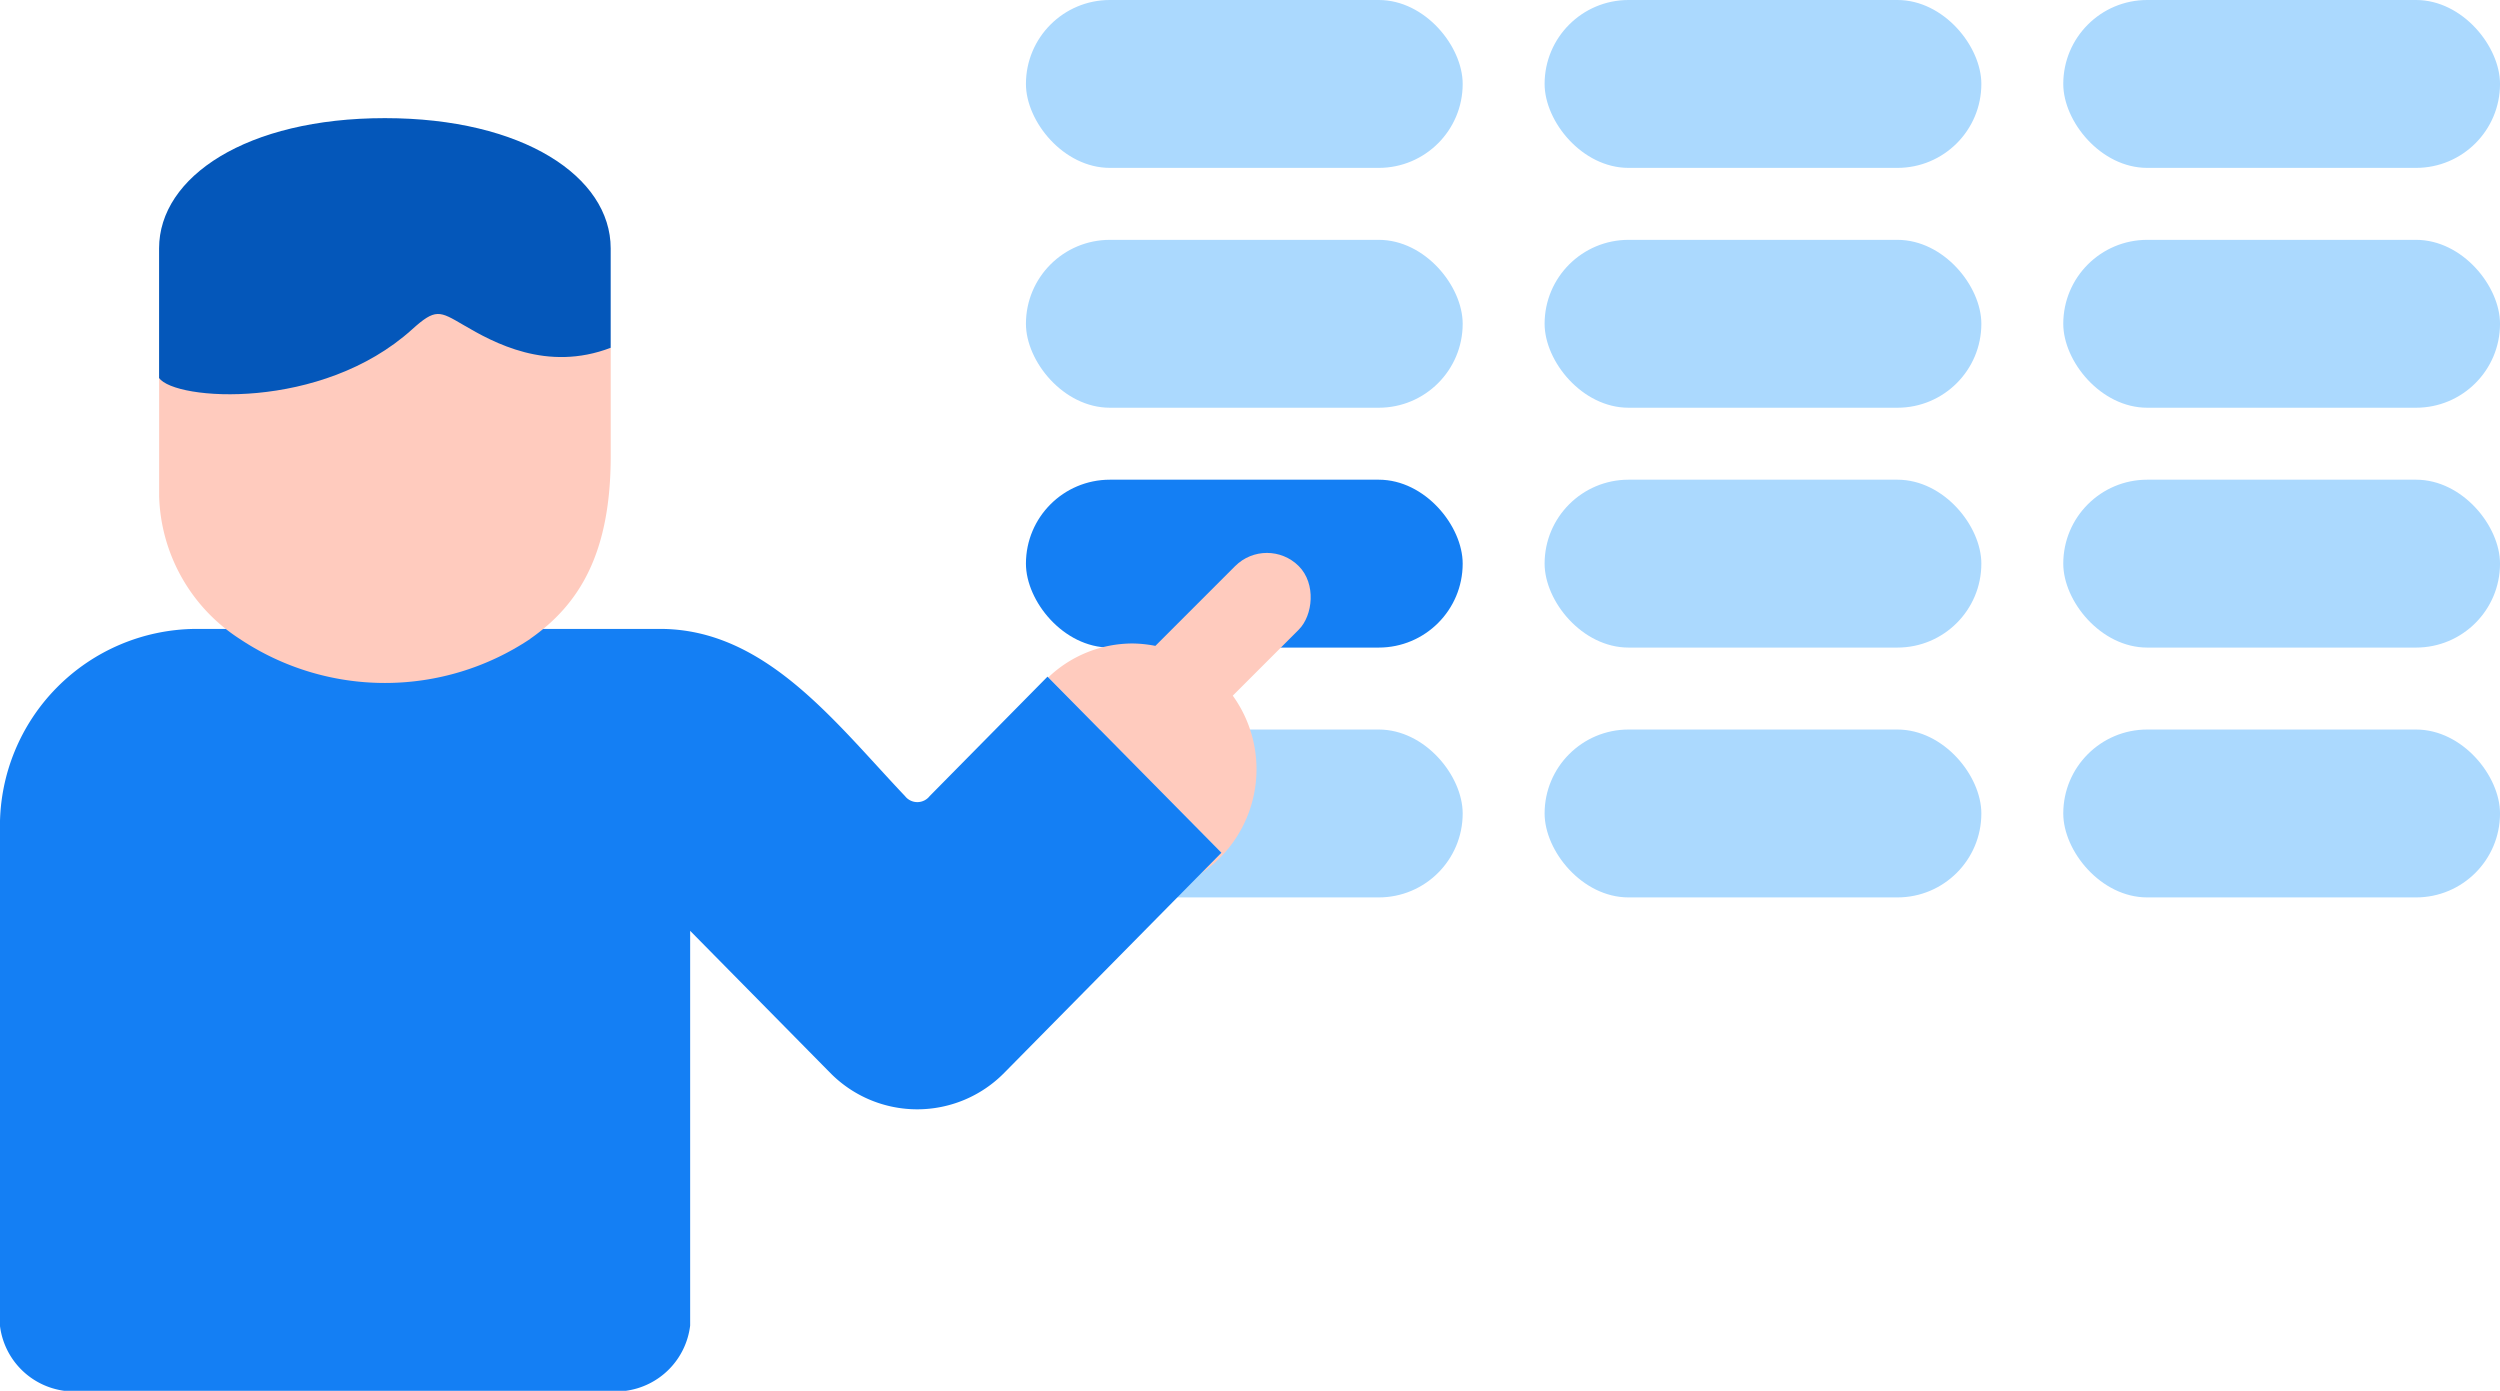
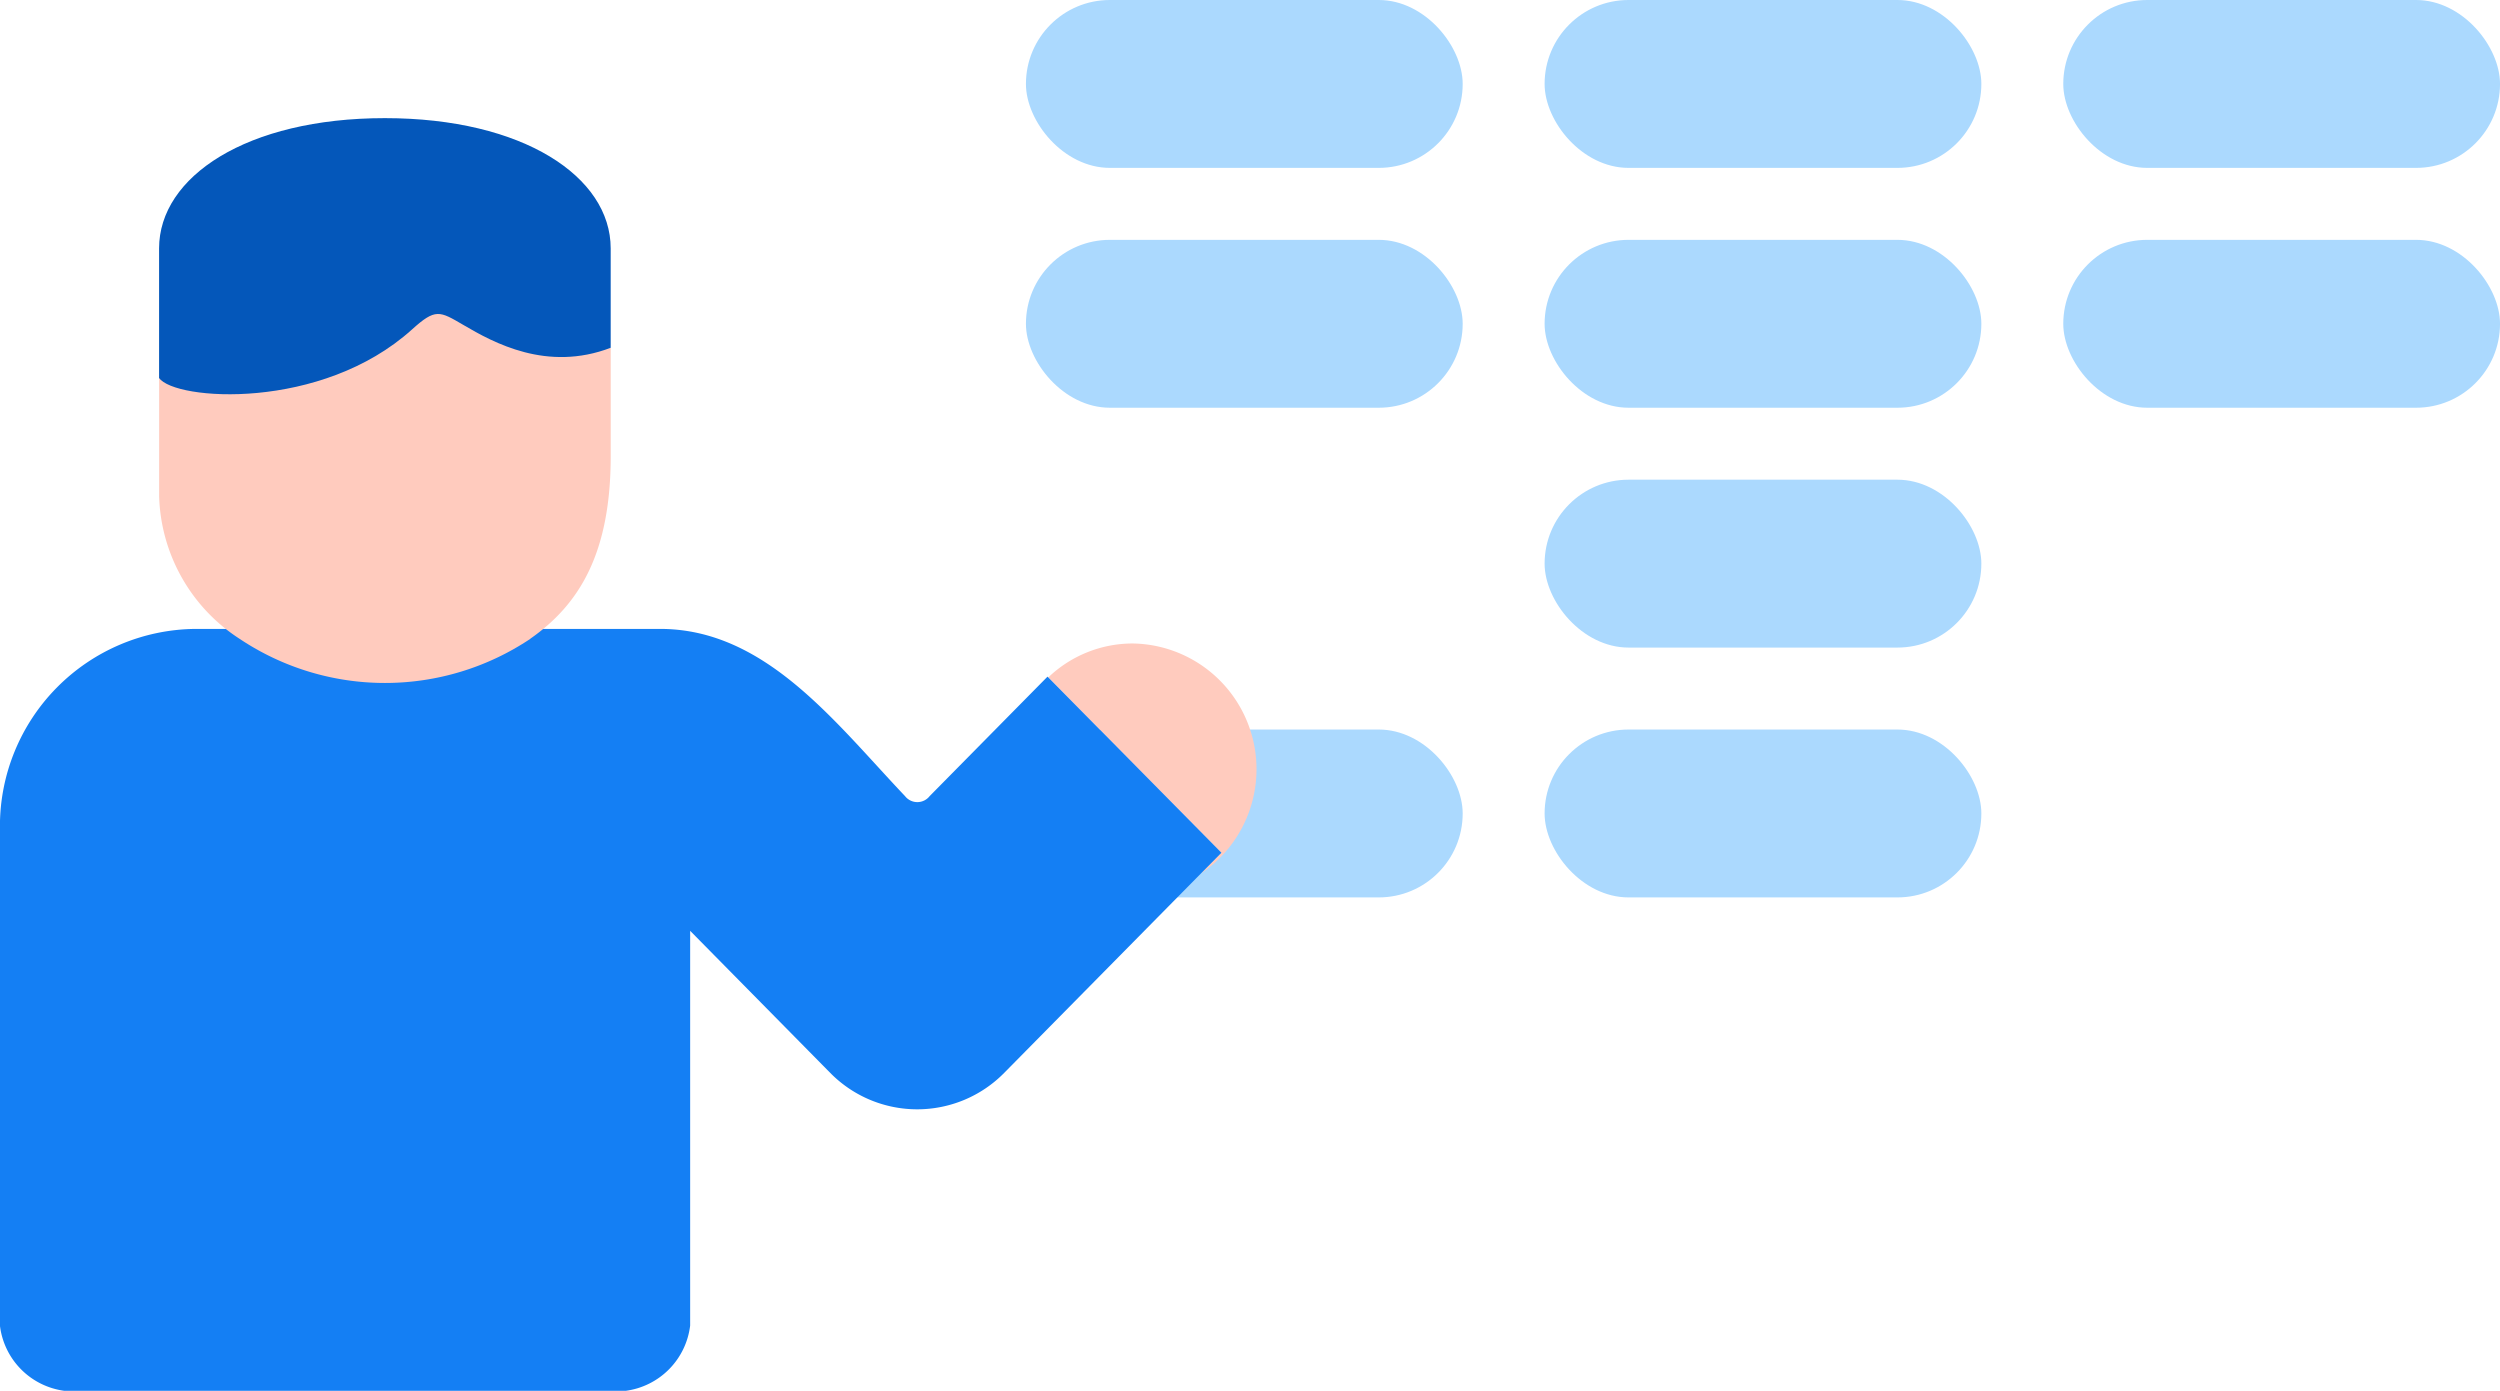
<svg xmlns="http://www.w3.org/2000/svg" width="140.871" height="78.371" viewBox="0 0 140.871 78.371">
  <g transform="translate(57.81)" fill="#abd9fe">
    <rect width="24.61" height="9.46" rx="4.73" transform="translate(58.452)" />
    <rect width="24.61" height="9.46" rx="4.73" transform="translate(29.226)" />
    <rect width="24.61" height="9.46" rx="4.73" />
  </g>
  <g transform="translate(57.81 13.515)" fill="#abd9fe">
    <rect width="24.61" height="9.46" rx="4.73" transform="translate(58.452)" />
    <rect width="24.61" height="9.46" rx="4.73" transform="translate(29.226)" />
    <rect width="24.61" height="9.46" rx="4.73" />
  </g>
  <g transform="translate(57.81 27.03)">
-     <rect width="24.61" height="9.46" rx="4.73" transform="translate(58.452)" fill="#abd9fe" />
    <rect width="24.61" height="9.46" rx="4.73" transform="translate(29.226)" fill="#abd9fe" />
-     <rect width="24.61" height="9.46" rx="4.73" fill="#147ff4" />
  </g>
  <g transform="translate(57.81 41.108)" fill="#abd9fe">
-     <rect width="24.61" height="9.46" rx="4.73" transform="translate(58.452)" />
    <rect width="24.61" height="9.46" rx="4.73" transform="translate(29.226)" />
    <rect width="24.61" height="9.46" rx="4.73" />
  </g>
  <g transform="translate(0 6.653)">
    <path d="M59.069 31.517a6.889 6.889 0 014.764-1.911 7.084 7.084 0 013.836 12.963l1.155-1.171c-3.902-3.952-9.255-9.373-9.755-9.881z" fill="#ffcbbe" />
    <path d="M11.01 28.785h4.453a11.97 11.97 0 0014.465 0h7.27c5.929 0 9.851 5.261 13.8 9.423a.88.88 0 001.385 0l6.643-6.734.042.043c.5.508 5.855 5.929 9.754 9.881l-1.155 1.171-11.089 11.24a6.877 6.877 0 01-9.789 0l-7.9-8.012v22.244a4.219 4.219 0 01-3.627 3.676H3.623a4.213 4.213 0 01-3.627-3.676v-28.1A11.117 11.117 0 0111.01 28.785z" fill="#147ff4" />
    <path d="M29.877 29.342c2.769-1.933 4.536-4.819 4.536-10.3V7.784v5.164s-3.048 1.018-8.289-3.025c-1.325-1.209-4.478-.612-5.817.179-1.719 1.023-7.752 5.883-11.34 4.494v6.722a9.9 9.9 0 004.539 8.029 14.73 14.73 0 0016.372 0z" fill="#ffcbbe" />
    <path d="M26.103 11.653c-1.34-.783-1.562-.938-2.887.258-5.113 4.617-13.369 4.01-14.252 2.733v-7.3c0-4.039 4.938-7.34 12.723-7.34s12.724 3.3 12.724 7.34v5.6c-3.589 1.372-6.59-.28-8.308-1.291z" fill="#0457ba" />
-     <rect width="5.068" height="12.334" rx="2.534" transform="rotate(-135 40.532 4.158)" fill="#ffcbbe" />
  </g>
</svg>